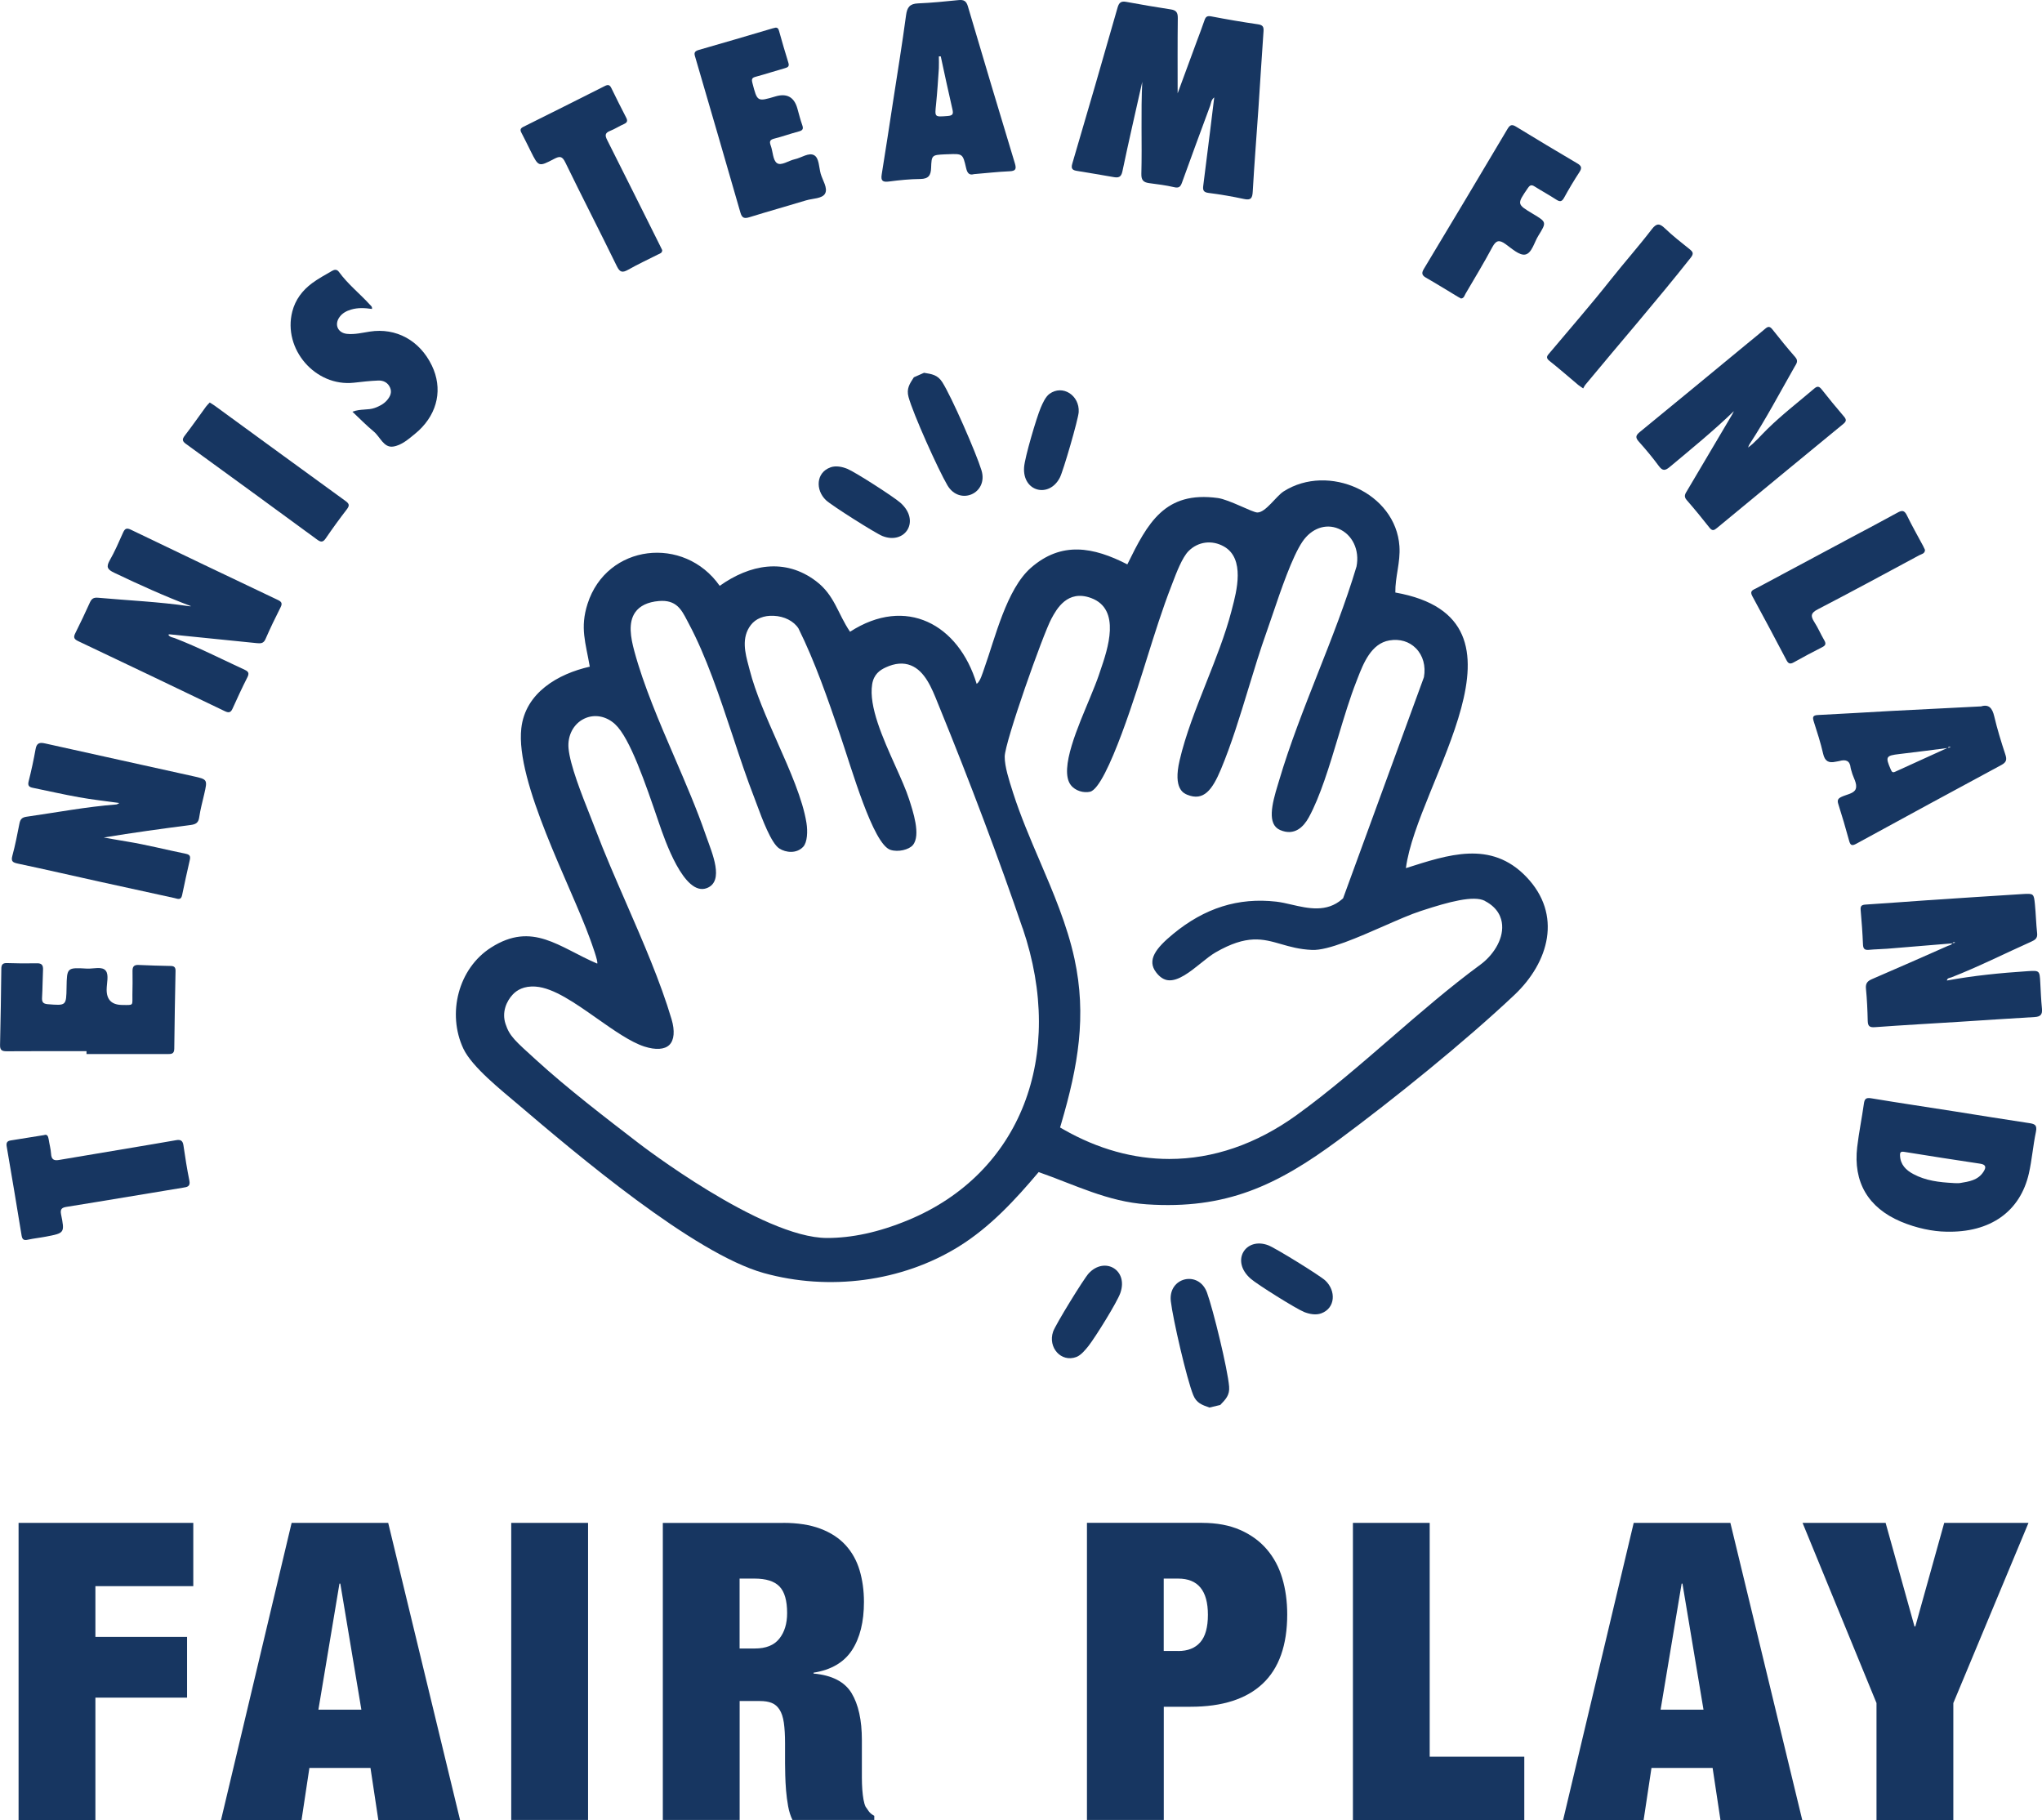
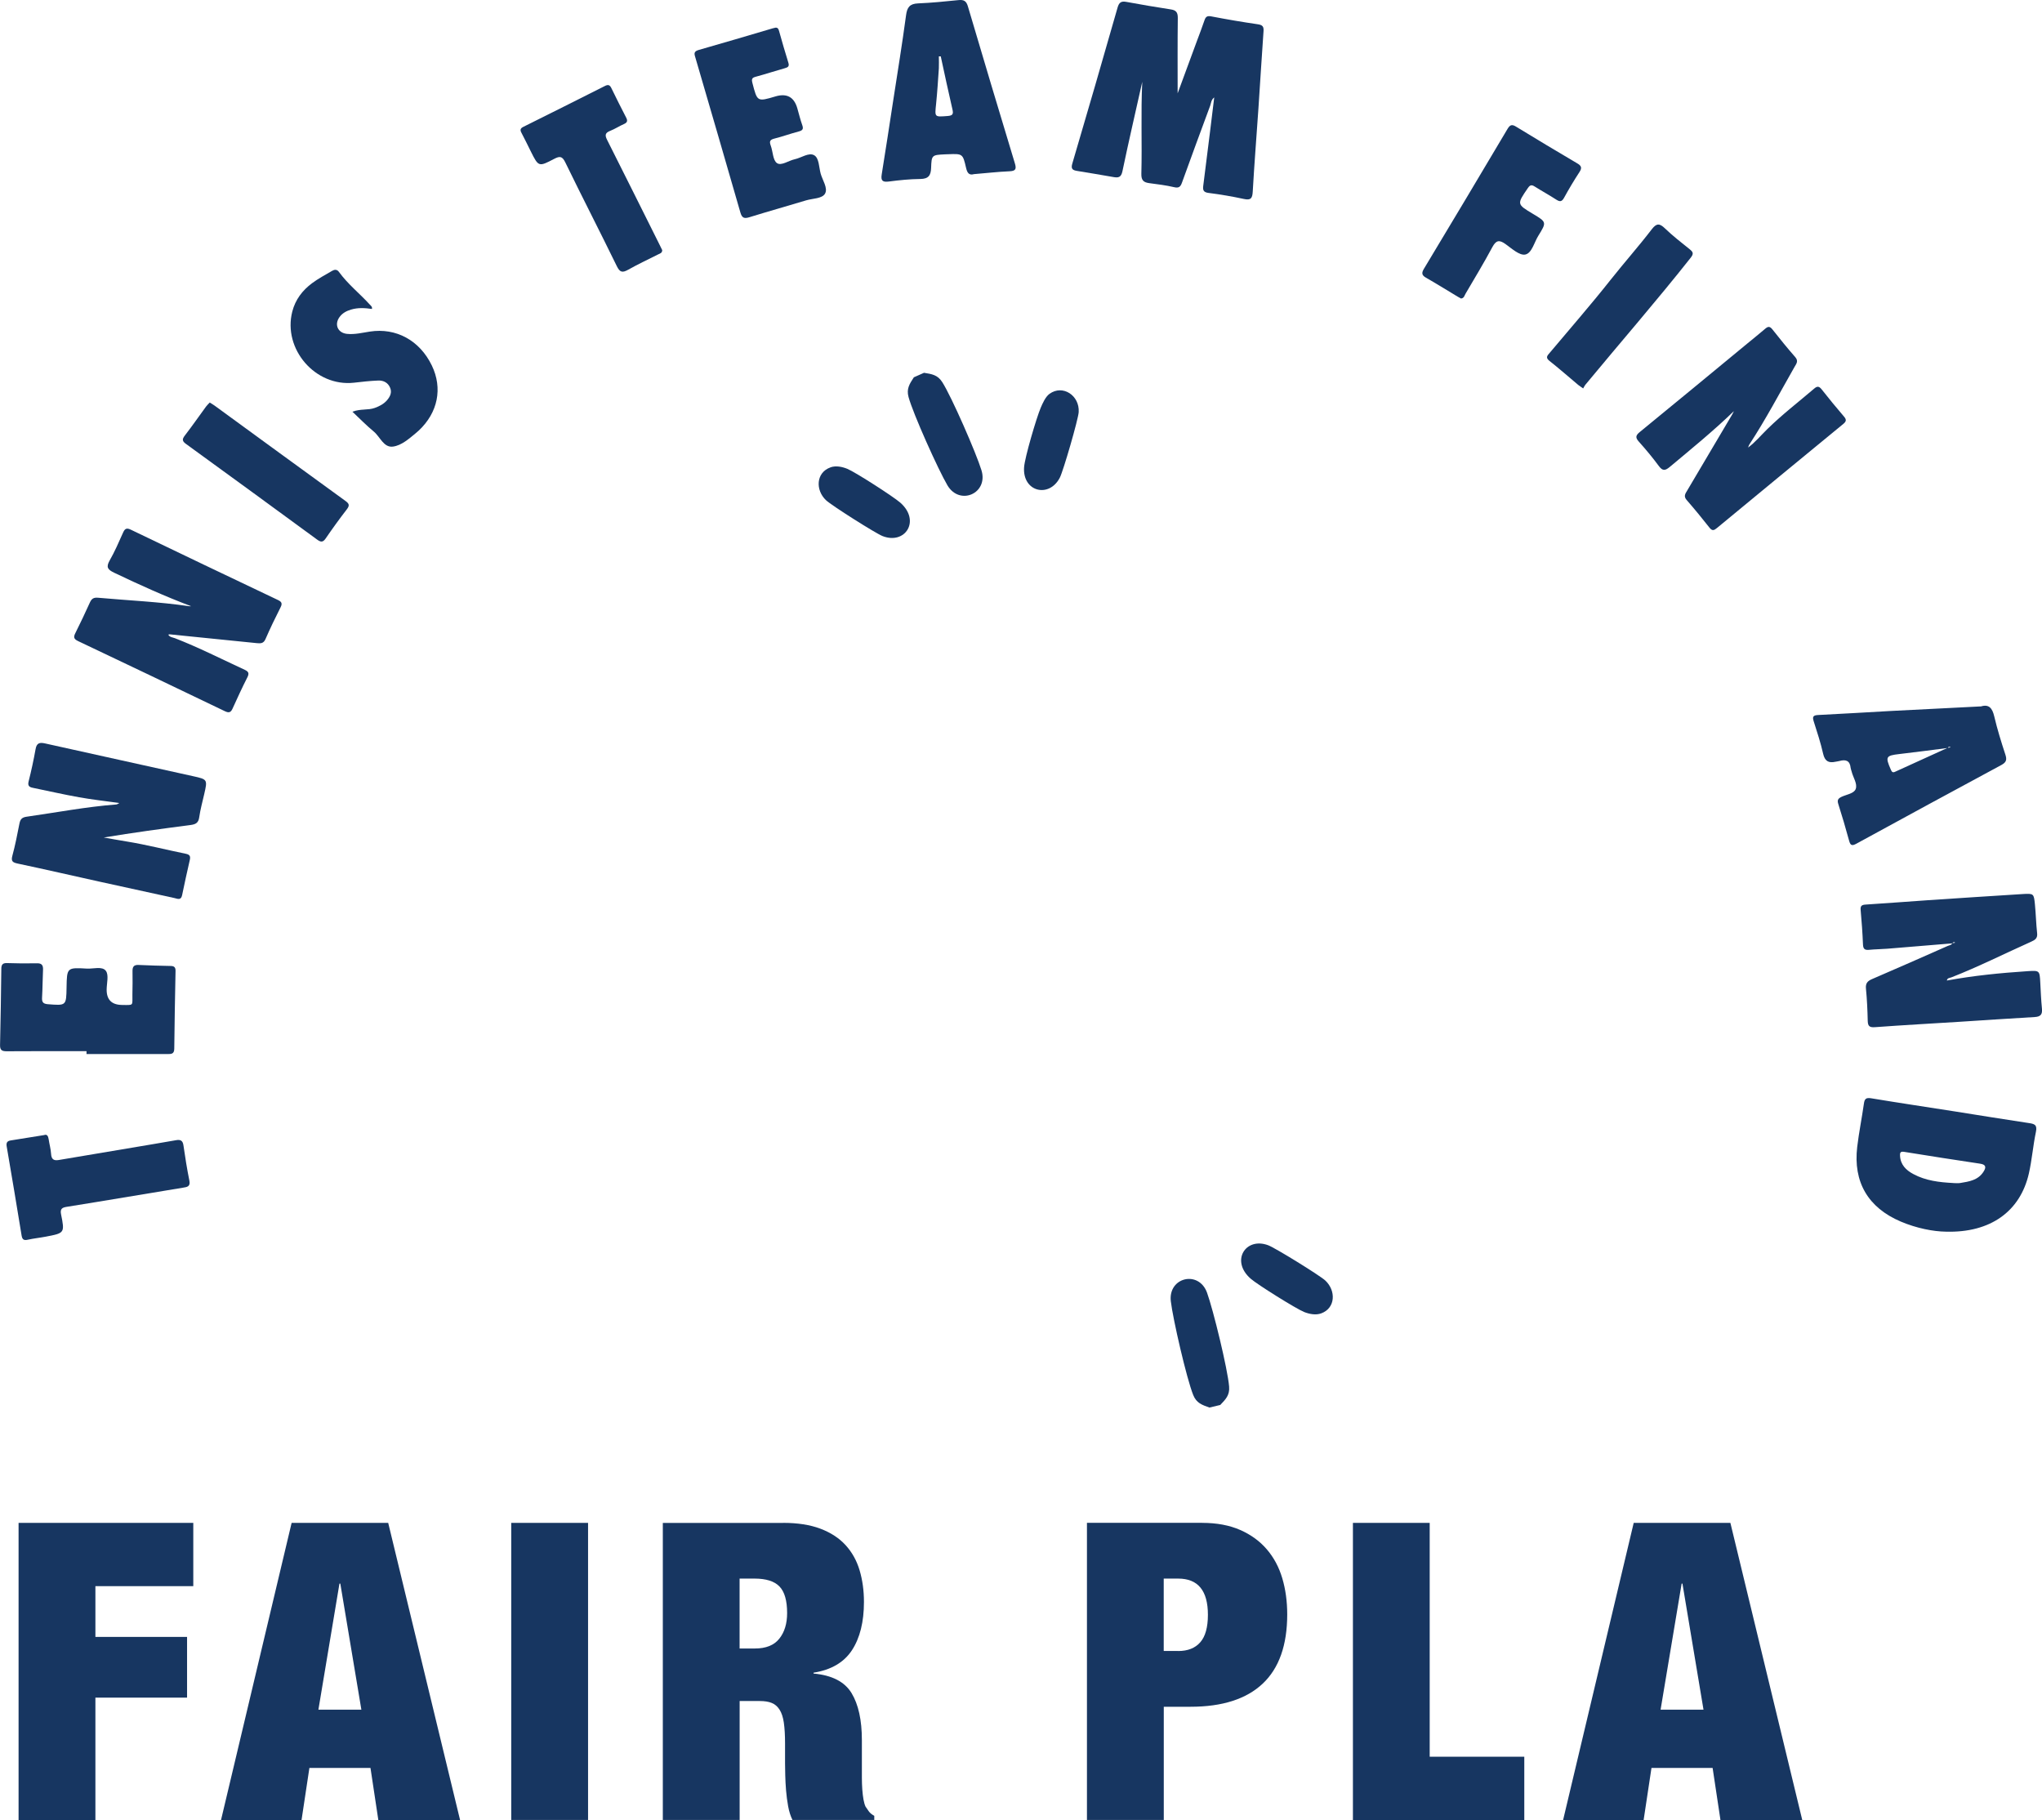
<svg xmlns="http://www.w3.org/2000/svg" id="Layer_1" data-name="Layer 1" viewBox="0 0 403.46 359.55">
  <defs>
    <style>
      .cls-1 {
        fill: #173661;
      }
    </style>
  </defs>
  <g>
    <path class="cls-1" d="M225.7,16.11c-1.32,5.91-2.69,11.81-3.93,17.73-.25,1.21-.8,1.31-1.77,1.14-2.39-.42-4.78-.82-7.17-1.21-.86-.14-1.29-.36-.96-1.46,3.03-10.26,6.01-20.55,8.95-30.84.29-1,.72-1.28,1.71-1.1,2.93.54,5.87,1.04,8.81,1.49,1.06.16,1.38.62,1.37,1.7-.06,4.85-.03,9.71-.03,14.88,1.33-3.62,2.56-6.95,3.79-10.29.51-1.37,1.04-2.74,1.51-4.13.23-.68.5-.94,1.31-.79,3.07.59,6.16,1.12,9.26,1.57.94.14,1.16.48,1.1,1.36-.36,5.1-.67,10.2-1.01,15.3-.37,5.45-.81,10.9-1.12,16.36-.07,1.3-.33,1.8-1.74,1.49-2.32-.5-4.66-.9-7.02-1.2-1.03-.13-1.12-.62-1.02-1.41.45-3.56.9-7.12,1.34-10.68.27-2.2.54-4.41.83-6.78-.64.51-.61,1.13-.8,1.64-1.88,5.07-3.75,10.14-5.58,15.22-.29.8-.61,1.1-1.54.88-1.62-.38-3.28-.58-4.93-.8-1.1-.15-1.58-.55-1.55-1.83.16-6.07-.12-12.15.18-18.24Z" />
    <path class="cls-1" d="M23.59,158.65c-2.83-.4-5.41-.68-7.96-1.14-3.08-.55-6.13-1.25-9.2-1.88-.71-.15-.98-.45-.77-1.27.53-2.1.99-4.23,1.37-6.36.21-1.21.79-1.37,1.86-1.13,9.76,2.18,19.52,4.31,29.28,6.48,2.85.63,2.84.66,2.18,3.54-.35,1.53-.77,3.04-.99,4.59-.15,1.11-.73,1.38-1.7,1.51-5.71.74-11.41,1.52-17.16,2.47,1.49.26,2.99.54,4.49.78,3.94.64,7.81,1.64,11.71,2.43.84.17.96.52.8,1.24-.52,2.31-1.05,4.63-1.52,6.95-.22,1.08-.92.69-1.52.56-4.98-1.08-9.97-2.17-14.94-3.27-5.32-1.18-10.64-2.4-15.97-3.53-.97-.21-1.42-.4-1.11-1.54.57-2.09.98-4.23,1.4-6.36.17-.85.48-1.24,1.44-1.37,5.9-.84,11.76-1.96,17.72-2.42.12,0,.24-.11.6-.29Z" />
    <path class="cls-1" d="M385.76,186.37c-4.28.36-8.56.72-12.84,1.06-1.21.1-2.43.1-3.63.22-.83.08-1.16-.15-1.2-1.05-.09-2.27-.26-4.55-.46-6.81-.08-.83.22-1.03.99-1.08,4.09-.26,8.17-.58,12.26-.86,6.26-.42,12.52-.83,18.78-1.22,2.15-.13,2.19-.09,2.4,2.01.19,1.91.23,3.84.44,5.75.11.99-.43,1.32-1.17,1.65-5.25,2.35-10.4,4.95-15.77,7.05-.33.13-.83.1-.89.64-.18,0-.36,0-.08,0-.28.06-.11.02.06-.01,5.27-.97,10.6-1.5,15.94-1.85,2.36-.15,2.41-.16,2.53,2.23.09,1.72.16,3.44.33,5.15.12,1.15-.26,1.62-1.44,1.68-4.95.28-9.89.63-14.84.94-5.55.35-11.1.65-16.65,1.06-1.06.08-1.46-.12-1.49-1.23-.05-2.12-.14-4.25-.35-6.36-.11-1.07.3-1.52,1.21-1.91,5.01-2.15,10-4.36,14.98-6.56.3-.13.71-.14.87-.53.18-.03.36-.05.53-.08-.02-.04-.04-.11-.07-.11-.19-.02-.37,0-.45.22Z" />
    <path class="cls-1" d="M37.78,119.77c-5.16-1.94-10.21-4.23-15.22-6.62-1.27-.61-1.65-1.08-.9-2.41,1-1.75,1.81-3.61,2.63-5.46.35-.79.66-1.07,1.55-.64,9.65,4.65,19.32,9.26,29,13.86.72.34,1.03.63.6,1.47-1.05,2.07-2.06,4.17-2.99,6.3-.38.88-.98.86-1.71.79-5.73-.59-11.46-1.17-17.2-1.74-.09,0-.19.04-.29.06.29.52.85.53,1.3.7,4.72,1.83,9.22,4.13,13.81,6.25.78.36.9.72.51,1.49-1.03,2.03-1.98,4.09-2.92,6.17-.35.78-.73.89-1.51.52-9.65-4.64-19.32-9.26-29-13.85-.87-.41-.96-.79-.54-1.61,1-1.98,1.94-4,2.86-6.02.34-.74.72-1.02,1.61-.94,5.99.54,12.01.79,17.97,1.67.15.02.3,0,.45,0Z" />
    <path class="cls-1" d="M342.61,81.2c-4.04,3.91-8.4,7.46-12.71,11.06-.87.72-1.39.83-2.13-.17-1.23-1.67-2.56-3.27-3.95-4.82-.72-.8-.67-1.23.16-1.91,7.1-5.8,14.16-11.64,21.23-17.47,1.17-.97,2.36-1.91,3.51-2.9.55-.48.92-.61,1.46.07,1.47,1.87,2.98,3.72,4.54,5.51.66.76.21,1.29-.14,1.89-2.93,5.14-5.69,10.38-8.93,15.34-.13.2-.19.46-.29.69-.11.11-.23.22-.34.32-.04,0-.08.01-.12.02.03-.02.06-.03.09-.05.11-.11.23-.21.34-.32,1.44-1.04,2.56-2.42,3.82-3.65,2.93-2.88,6.18-5.38,9.3-8.04.59-.51.96-.49,1.46.14,1.44,1.83,2.92,3.63,4.43,5.39.53.62.45.97-.15,1.46-8.33,6.84-16.65,13.69-24.96,20.56-.55.46-.92.62-1.45-.05-1.47-1.87-2.98-3.71-4.54-5.5-.65-.75-.23-1.27.13-1.88,2.96-5,5.92-10,8.88-15.01.13-.22.23-.45.34-.68.03,0,.05-.02.08-.03-.03,0-.06.01-.09.02Z" />
    <path class="cls-1" d="M384.44,243.33c-2.43-.03-5.75-.66-8.9-2-6.45-2.75-9.41-7.8-8.59-14.75.34-2.86.92-5.68,1.32-8.53.13-.94.4-1.24,1.44-1.07,5.53.92,11.07,1.74,16.61,2.61,4.84.76,9.67,1.56,14.51,2.28,1.11.16,1.73.32,1.43,1.74-.57,2.71-.78,5.51-1.39,8.21-1.69,7.45-7.55,11.78-16.43,11.51ZM385.93,233.73c.46,0,.92.06,1.36-.01,1.75-.29,3.53-.54,4.61-2.23.55-.86.53-1.41-.67-1.59-4.99-.75-9.98-1.52-14.96-2.33-.74-.12-.89.09-.86.74.08,1.78,1.17,2.86,2.61,3.63,2.46,1.33,5.17,1.64,7.9,1.78Z" />
    <path class="cls-1" d="M391.38,139.57c1.58-.5,2.26.32,2.64,1.94.6,2.55,1.38,5.07,2.2,7.56.33,1,.21,1.52-.76,2.05-9.57,5.15-19.13,10.35-28.67,15.56-.85.46-1.18.39-1.44-.58-.66-2.44-1.38-4.86-2.14-7.26-.24-.75-.06-1.07.61-1.4.99-.48,2.49-.65,2.83-1.56.39-1.04-.52-2.28-.8-3.45-.06-.25-.17-.48-.2-.73-.14-1.46-.99-1.7-2.23-1.35-.24.07-.5.08-.75.14-1.35.3-2.11-.09-2.45-1.56-.49-2.16-1.18-4.28-1.86-6.4-.29-.91-.15-1.22.86-1.27,4.8-.23,9.6-.54,14.4-.8,5.86-.31,11.73-.59,17.75-.9ZM384.85,147.77c-3.19.4-6.38.84-9.57,1.2-2.67.31-2.8.53-1.7,3.05.2.46.35.69.86.45,3.46-1.58,6.93-3.16,10.39-4.73.18-.03.36-.05.53-.08-.02-.04-.04-.11-.07-.11-.19-.02-.37,0-.45.22Z" />
    <path class="cls-1" d="M192.37,34.42c-.92.24-1.27-.29-1.49-1.25-.65-2.81-.68-2.81-3.54-2.7-.2,0-.41,0-.61.02-2.61.13-2.67.13-2.76,2.69-.05,1.48-.53,2.16-2.12,2.18-2.07.02-4.14.23-6.2.5-1.24.16-1.65-.13-1.44-1.4.78-4.84,1.52-9.68,2.26-14.52.87-5.64,1.79-11.27,2.55-16.93.21-1.57.73-2.27,2.37-2.34,2.68-.11,5.35-.38,8.01-.65,1.01-.1,1.52.16,1.83,1.21,3.06,10.36,6.16,20.71,9.29,31.04.34,1.12.17,1.52-1.08,1.57-2.32.1-4.64.37-7.08.57ZM185.87,11.14c-.12,0-.24,0-.37,0,0,.79.04,1.57,0,2.36-.16,2.36-.31,4.72-.55,7.08-.27,2.6-.32,2.53,2.26,2.34,1.05-.08,1.19-.39.97-1.33-.81-3.47-1.54-6.95-2.3-10.43Z" />
    <path class="cls-1" d="M17.09,207.67c-5.26,0-10.52-.02-15.78.02-.96,0-1.33-.24-1.3-1.27.12-5.01.19-10.02.25-15.02,0-.84.28-1.16,1.14-1.13,1.97.07,3.95.08,5.92.04.96-.02,1.22.42,1.18,1.29-.09,1.82-.08,3.64-.19,5.46-.05.86.15,1.25,1.11,1.33,3.67.29,3.67.33,3.73-3.33.07-3.89.07-3.93,4.03-3.7,1.29.07,3.02-.52,3.74.45.61.82.16,2.43.15,3.69q-.02,2.99,3,3.04c2.46.03,2.05.21,2.09-2.09.03-1.52.05-3.04.02-4.55-.02-.88.24-1.31,1.2-1.26,2.12.1,4.25.16,6.37.2.75.01.95.36.93,1.03-.1,5.11-.2,10.22-.25,15.33-.01,1.09-.66,1.04-1.41,1.04-5.31,0-10.62,0-15.93,0,0-.19,0-.37,0-.56Z" />
    <path class="cls-1" d="M153.11,5.48c.52-.1.7.2.82.65.59,2.09,1.18,4.18,1.83,6.24.25.78-.11.94-.74,1.12-1.9.53-3.76,1.15-5.66,1.66-.76.2-.91.43-.7,1.24.97,3.72.94,3.73,4.55,2.66q3.36-1,4.32,2.33c.32,1.11.59,2.25.98,3.34.29.8.04,1.06-.72,1.26-1.61.42-3.18,1-4.79,1.4-.89.22-1.02.57-.72,1.38.44,1.18.41,2.89,1.23,3.46.85.6,2.3-.5,3.52-.76,1.31-.28,2.79-1.41,3.85-.78.96.56.92,2.34,1.26,3.6.37,1.34,1.48,2.88.87,3.97-.57,1.01-2.43.94-3.73,1.33-3.72,1.13-7.46,2.17-11.17,3.32-1,.31-1.49.24-1.82-.9-2.92-10.18-5.9-20.35-8.87-30.53-.2-.7-.49-1.28.59-1.59,4.9-1.39,9.79-2.85,14.68-4.29.15-.04.3-.07.44-.1Z" />
    <path class="cls-1" d="M69.63,81.34c1.63-.62,3.05-.26,4.42-.75.92-.34,1.76-.76,2.41-1.51.62-.72,1.03-1.54.61-2.5-.43-1-1.32-1.44-2.33-1.4-1.61.06-3.22.25-4.83.43-7.6.83-14.06-6.64-12.16-14.06.61-2.37,2.01-4.19,3.92-5.61,1.24-.92,2.62-1.65,3.95-2.43.46-.27.96-.33,1.34.2,1.76,2.43,4.13,4.29,6.13,6.49.2.22.49.39.4.84-1.38-.2-2.77-.29-4.15.13-.9.27-1.69.69-2.25,1.46-1.08,1.47-.36,3.14,1.46,3.33,1.53.16,3.02-.22,4.52-.45,5.18-.8,9.85,1.73,12.25,6.7,2.17,4.5,1.2,9.31-2.58,12.85-.18.17-.37.34-.57.5-1.37,1.13-2.83,2.44-4.52,2.67-1.85.25-2.54-1.93-3.8-2.97-1.48-1.22-2.82-2.61-4.22-3.92Z" />
    <path class="cls-1" d="M288.68,58.98c-.22-.12-.45-.24-.67-.37-2.08-1.25-4.14-2.54-6.25-3.74-.91-.51-.89-.99-.4-1.8,5.53-9.19,11.04-18.39,16.51-27.62.55-.92.97-.87,1.77-.37,3.97,2.43,7.96,4.82,11.97,7.18.84.49,1.02.89.45,1.75-1.08,1.65-2.09,3.35-3.04,5.08-.44.79-.83.8-1.53.35-1.4-.91-2.87-1.71-4.28-2.6-.59-.37-.91-.31-1.33.31-2.19,3.2-2.21,3.18,1.03,5.12,2.67,1.6,2.7,1.62,1.03,4.31-.82,1.32-1.28,3.46-2.59,3.71-1.13.22-2.66-1.19-3.89-2.07-1.24-.89-1.87-.76-2.61.62-1.67,3.12-3.5,6.14-5.29,9.19-.21.36-.3.9-.88.94Z" />
    <path class="cls-1" d="M8.71,224.25c.58-.22.81.18.91.85.14.95.41,1.89.47,2.84.06,1.08.51,1.41,1.54,1.23,6.22-1.06,12.45-2.1,18.67-3.14,1.49-.25,2.99-.5,4.48-.77.82-.15,1.32.02,1.46.99.34,2.35.71,4.7,1.18,7.02.24,1.18-.51,1.25-1.25,1.37-5.68.95-11.36,1.89-17.04,2.82-1.99.33-3.99.64-5.98.97-.83.14-1.31.36-1.09,1.46.75,3.7.7,3.72-2.98,4.42-1.19.23-2.4.35-3.58.61-.76.17-1.09,0-1.23-.81-.96-5.88-1.94-11.76-2.95-17.63-.12-.71.09-1.06.78-1.17,2.14-.34,4.29-.69,6.61-1.06Z" />
    <path class="cls-1" d="M130.84,49.41c0,.6-.46.68-.8.85-1.98,1-4,1.94-5.93,3.03-1.13.63-1.63.54-2.24-.71-3.34-6.85-6.84-13.63-10.17-20.48-.62-1.29-1.12-1.28-2.23-.7-3.05,1.6-3.07,1.56-4.6-1.5-.61-1.22-1.2-2.45-1.84-3.66-.31-.57-.22-.89.37-1.18,5.38-2.68,10.75-5.36,16.11-8.07.65-.33.98-.22,1.29.43.94,1.95,1.93,3.89,2.92,5.82.33.63.22.98-.45,1.27-.92.4-1.78.98-2.71,1.34-1.02.4-1.07.87-.6,1.8,3.46,6.85,6.87,13.72,10.3,20.58.2.4.4.81.57,1.16Z" />
-     <path class="cls-1" d="M380.34,108.62c0,.77-.68.84-1.12,1.07-6.67,3.59-13.33,7.2-20.06,10.69-1.37.71-1.46,1.3-.7,2.49.74,1.14,1.27,2.41,1.96,3.59.39.67.35,1.03-.39,1.4-1.89.95-3.76,1.96-5.61,2.99-.68.38-1.06.31-1.43-.4-2.24-4.25-4.48-8.49-6.78-12.7-.57-1.05.2-1.21.78-1.52,6.28-3.36,12.56-6.72,18.84-10.08,3.03-1.62,6.07-3.21,9.08-4.87.88-.49,1.36-.49,1.85.52.99,2.04,2.12,4.02,3.19,6.02.14.27.27.54.39.81Z" />
    <path class="cls-1" d="M312.81,76.74c-.49-.35-.75-.5-.98-.69-1.9-1.59-3.76-3.23-5.71-4.77-.83-.66-.36-1.06.07-1.57,4.04-4.81,8.17-9.54,12.06-14.46,2.67-3.37,5.52-6.58,8.13-9.98.93-1.2,1.53-1.16,2.57-.16,1.53,1.47,3.21,2.78,4.87,4.11.65.52.89.85.26,1.66-6.74,8.53-13.89,16.73-20.82,25.11-.19.23-.31.51-.46.76Z" />
    <path class="cls-1" d="M41.44,79.52c.36.23.66.4.94.6,8.63,6.29,17.24,12.59,25.88,18.85.76.55.84.9.27,1.65-1.45,1.88-2.85,3.81-4.19,5.77-.56.82-1,.71-1.7.2-8.61-6.31-17.23-12.6-25.87-18.87-.75-.54-.84-.91-.26-1.66,1.45-1.88,2.81-3.84,4.21-5.75.2-.27.46-.5.72-.79Z" />
  </g>
  <path class="cls-1" d="M38.19,300.86v12.5h-19.34v10.03h18.11v12h-18.11v24.17H3.67v-58.7h34.51Z" />
  <path class="cls-1" d="M76.7,300.86l14.2,58.7h-16.15l-1.55-10.28h-12.07l-1.55,10.28h-15.91l13.95-58.7h19.09ZM67.07,312.86l-4.16,24.91h8.49l-4.16-24.91h-.16Z" />
  <path class="cls-1" d="M116.19,300.86v58.7h-15.18v-58.7h15.18Z" />
  <path class="cls-1" d="M154.71,300.86c2.88,0,5.34.38,7.38,1.15,2.04.77,3.7,1.85,4.98,3.25,1.28,1.4,2.2,3.06,2.77,4.97.57,1.92.86,4,.86,6.25,0,3.94-.79,7.12-2.37,9.54-1.58,2.41-4.11,3.89-7.59,4.44v.17c3.64.33,6.15,1.62,7.51,3.86,1.36,2.25,2.04,5.34,2.04,9.29v7.4c0,.82.03,1.6.08,2.34.05.74.14,1.41.24,2.01.11.6.25,1.07.41,1.4.22.33.44.64.66.95.22.3.57.59,1.06.86v.82h-16.16c-.38-.77-.67-1.67-.86-2.71-.19-1.04-.32-2.08-.41-3.12-.08-1.04-.14-2.04-.16-3-.03-.96-.04-1.74-.04-2.34v-3.95c0-1.64-.08-3.01-.24-4.11-.16-1.1-.45-1.96-.86-2.59-.41-.63-.93-1.07-1.55-1.31-.62-.25-1.4-.37-2.32-.37h-4v23.51h-15.18v-58.7h23.75ZM149.16,325.68c2.18,0,3.78-.64,4.81-1.93,1.03-1.29,1.55-2.97,1.55-5.06,0-2.47-.5-4.22-1.51-5.26-1-1.04-2.65-1.56-4.94-1.56h-2.94v13.81h3.02Z" />
  <path class="cls-1" d="M237.52,300.86c2.88,0,5.39.47,7.51,1.4,2.12.93,3.88,2.21,5.26,3.82,1.39,1.62,2.41,3.52,3.06,5.71.65,2.19.98,4.58.98,7.15,0,6.08-1.62,10.65-4.85,13.69-3.24,3.04-7.98,4.56-14.24,4.56h-5.3v22.36h-15.18v-58.7h22.76ZM232.79,326.18c1.9,0,3.36-.58,4.36-1.73,1.01-1.15,1.51-2.96,1.51-5.43,0-4.77-1.96-7.15-5.87-7.15h-2.86v14.3h2.86Z" />
  <path class="cls-1" d="M282.48,300.86v46.2h18.69v12.5h-33.86v-58.7h15.18Z" />
  <path class="cls-1" d="M341.89,300.86l14.2,58.7h-16.16l-1.55-10.28h-12.08l-1.55,10.28h-15.91l13.95-58.7h19.1ZM332.26,312.86l-4.16,24.91h8.48l-4.16-24.91h-.16Z" />
-   <path class="cls-1" d="M356.16,300.86h16.4l5.71,20.47h.16l5.71-20.47h16.65l-14.85,35.6v23.1h-15.18v-23.1l-14.61-35.6Z" />
  <g>
    <path class="cls-1" d="M238.96,278.08c-1.46-.52-2.56-.88-3.2-2.47-1.29-3.18-4.02-15.02-4.43-18.54-.54-4.74,5.52-6.17,7.15-1.7,1.22,3.34,4.09,15.13,4.37,18.56.14,1.71-.68,2.52-1.75,3.64l-2.14.51Z" />
    <path class="cls-1" d="M261.05,259.47c-1.06.39-2.32.15-3.36-.26-1.6-.64-9.23-5.41-10.57-6.58-4.05-3.53-1.01-8.3,3.46-6.61,1.41.53,10.15,5.93,11.26,6.95,2.16,2,2.05,5.46-.79,6.5Z" />
-     <path class="cls-1" d="M212.67,268.09c-3.02,1.13-5.66-1.88-4.6-5,.45-1.34,6.04-10.43,7.03-11.51,3.13-3.39,7.87-.73,6.26,3.86-.65,1.86-4.96,8.77-6.28,10.45-.6.76-1.49,1.85-2.41,2.2Z" />
    <path class="cls-1" d="M182.57,73.65c1.53.25,2.68.4,3.6,1.84,1.85,2.89,6.71,14.02,7.75,17.42,1.4,4.56-4.29,7.07-6.72,2.98-1.81-3.06-6.79-14.13-7.69-17.45-.45-1.66.21-2.6,1.05-3.9l2.01-.89Z" />
    <path class="cls-1" d="M164.08,92.33c1.07-.38,2.33-.12,3.35.3,1.59.66,9.17,5.53,10.49,6.71,4.01,3.58.91,8.31-3.54,6.57-1.4-.55-10.08-6.05-11.17-7.08-2.14-2.02-1.98-5.48.87-6.49Z" />
    <path class="cls-1" d="M207.36,77.81c2.61-1.89,5.96.31,5.77,3.6-.08,1.41-3.05,11.66-3.73,12.96-2.12,4.1-7.4,2.79-7.06-2.06.14-1.97,2.45-9.78,3.28-11.74.38-.89.94-2.18,1.74-2.76Z" />
-     <path class="cls-1" d="M275.69,117.06c29.72,5.28,4.27,37.54,2.09,54.45,8.32-2.64,16.78-5.58,23.78,1.71,7.19,7.48,4.48,16.91-2.36,23.36-9.77,9.22-23.89,20.62-34.75,28.65-12.16,8.99-22.22,13.75-37.88,12.7-7.69-.51-14.26-3.89-21.35-6.37-4.63,5.49-9.57,10.84-15.72,14.67-11.31,7.04-25.77,8.85-38.61,5.27-13.84-3.87-37.04-23.52-48.52-33.3-3.21-2.74-9.1-7.37-10.82-11.03-3.25-6.91-1.02-15.85,5.49-19.98,8.2-5.21,13.41-.04,20.95,3.18.28-.29-1.14-4.11-1.39-4.82-3.89-10.8-14.79-31.02-13.6-41.66.78-7.02,7.25-10.77,13.53-12.18-.81-4.72-1.97-7.65-.44-12.42,3.8-11.85,19.1-13.56,26.11-3.55,5.92-4.21,12.87-5.59,19.03-.93,3.68,2.78,4.27,6.4,6.72,10,11.04-7.14,21.45-1.5,25.02,10.3.72-.48,1.17-2.16,1.48-3.01,2.16-6.02,4.4-15.67,9.22-19.91,6.07-5.32,12.38-4.12,19.07-.69,4.02-8.18,7.38-14.54,17.87-13.11,2.27.31,6.83,2.85,7.82,2.86,1.66,0,3.7-3.23,5.21-4.18,8.84-5.61,22.13.28,22.86,10.84.22,3.24-.86,6.02-.81,9.17ZM293.39,177.98c-2.21-1.15-7.22.22-12.3,1.88l-.4.13c-1.94.63-4.5,1.75-7.21,2.94-4.96,2.17-11.1,4.9-14.26,4.74-2.49-.11-4.33-.64-6.1-1.15-3.62-1.04-6.74-1.94-12.95,1.64-.9.52-1.87,1.3-2.89,2.12-2.1,1.69-4.48,3.6-6.48,3.38-.86-.1-1.63-.6-2.35-1.53-1.91-2.45-.06-4.81,3.32-7.6,6.24-5.15,12.9-7.25,20.38-6.4.96.11,1.98.34,3.05.59,3.25.75,6.93,1.59,9.98-1.08l.19-.17,15.97-43.68c.4-2.21-.18-4.29-1.58-5.71-1.32-1.34-3.18-1.9-5.23-1.56-3.61.59-5.16,4.57-6.29,7.48l-.25.65c-1.24,3.14-2.37,6.87-3.56,10.83-1.76,5.86-3.59,11.92-5.84,16.01-1,1.82-2.79,3.74-5.67,2.49-2.59-1.13-1.64-5.06-.43-8.99l.25-.83c2.08-7.04,4.91-14.21,7.64-21.14,2.71-6.86,5.51-13.96,7.64-21.09.65-3.26-.81-6.34-3.56-7.48-2.54-1.07-5.34-.06-7.12,2.56-2.02,2.98-4.26,9.56-5.89,14.37-.43,1.26-.82,2.4-1.15,3.34-1.3,3.63-2.49,7.53-3.64,11.31-1.65,5.42-3.36,11.02-5.43,15.96-1.71,4.08-3.42,6.34-6.64,5.03-.7-.29-2.83-1.15-1.53-6.76,1.16-5.02,3.25-10.29,5.27-15.39,1.85-4.67,3.77-9.49,4.98-14.15l.11-.43c.92-3.47,2.62-9.94-1.59-12.32-2.37-1.34-5.12-.98-7,.91-1.24,1.25-2.38,4.23-3.13,6.2l-.24.63c-1.8,4.62-3.32,9.49-4.8,14.2-1.71,5.46-7.91,25.74-11.29,26.51-1.24.28-2.9-.15-3.8-1.32-2.41-3.13,1.61-11.92,3.82-17.31.7-1.71,1.3-3.18,1.67-4.27l.34-1.01c1.46-4.25,4.17-12.15-1.82-14.36-4.69-1.73-6.82,2.19-7.84,4.08-1.67,3.1-9.2,24.36-9.23,27.24-.02,1.96.88,4.73,1.53,6.76l.13.42c1.46,4.55,3.39,9.06,5.26,13.43,2.66,6.22,5.41,12.65,6.86,19.32,2.45,11.3.73,21.2-2.62,32.6l-.22.75.68.39c6.82,3.89,13.87,5.83,20.9,5.83,8.62,0,17.19-2.91,25.21-8.71,6.35-4.59,12.55-9.96,18.55-15.15,5.74-4.97,11.68-10.11,17.73-14.55,2.29-1.68,4.5-4.74,4.27-7.82-.1-1.41-.78-3.37-3.38-4.73ZM202.05,183.4c-4.48-13.19-10.47-29.09-16.41-43.63l-.35-.86c-1.19-2.98-2.55-6.36-5.34-7.46-1.46-.58-3.13-.44-4.96.41-1.14.53-2.35,1.34-2.67,3.34-.69,4.36,2.1,10.59,4.57,16.09,1.1,2.45,2.14,4.76,2.73,6.61.73,2.28,2.38,7.1.74,9.06-.76.9-2.88,1.44-4.42.94-3.45-1.1-7.68-16.1-9.99-22.83-2.41-7.02-4.9-14.28-8.19-20.92-.93-1.45-2.8-2.4-4.89-2.49-1.96-.1-3.57.58-4.52,1.82-1.93,2.5-1.11,5.59-.44,8.08l.21.8c1.14,4.47,3.35,9.46,5.48,14.28,2.46,5.55,5,11.28,5.74,15.93.27,1.66.18,3.84-.64,4.72-1.28,1.38-3.4,1.2-4.74.33-1.6-1.04-3.4-5.92-4.37-8.54-.21-.58-.4-1.09-.57-1.52-1.47-3.77-2.83-7.86-4.26-12.19-2.57-7.73-5.23-15.73-8.67-22.16l-.35-.67c-1.1-2.11-2.14-4.09-5.55-3.8-2.21.19-3.79.95-4.69,2.24-1.42,2.03-.89,4.99-.18,7.62,1.84,6.83,4.96,14.08,7.98,21.09,2.16,5.02,4.39,10.2,6.07,15.07l.21.59c1.11,3.17,3.58,8.73.1,10.1-4.51,1.77-8.38-9.63-9.5-12.91-2.68-7.84-5.71-16.73-8.63-19.44-1.78-1.66-4.14-2.08-6.15-1.1-2.09,1.02-3.29,3.31-3.07,5.83.29,3.3,2.59,9.11,4.28,13.36.39.99.75,1.89,1.03,2.64,1.79,4.73,3.97,9.72,6.07,14.55,3.33,7.66,6.78,15.57,8.98,22.99.68,2.29.52,4.13-.44,5.07-.95.92-2.7,1.03-4.93.32-2.71-.87-6.08-3.24-9.35-5.54-4.41-3.1-8.58-6.03-12.1-6.3-2.4-.19-3.8.75-4.55,1.55-1.26,1.34-2.2,3.5-1.44,5.81.81,2.48,1.92,3.37,6.13,7.2,6.08,5.55,13.61,11.33,20.25,16.43,0,0,24.25,18.67,37.14,18.67,4.85,0,10.14-1.08,16.11-3.56,22.09-9.19,31.15-32.35,22.55-57.64Z" />
  </g>
</svg>